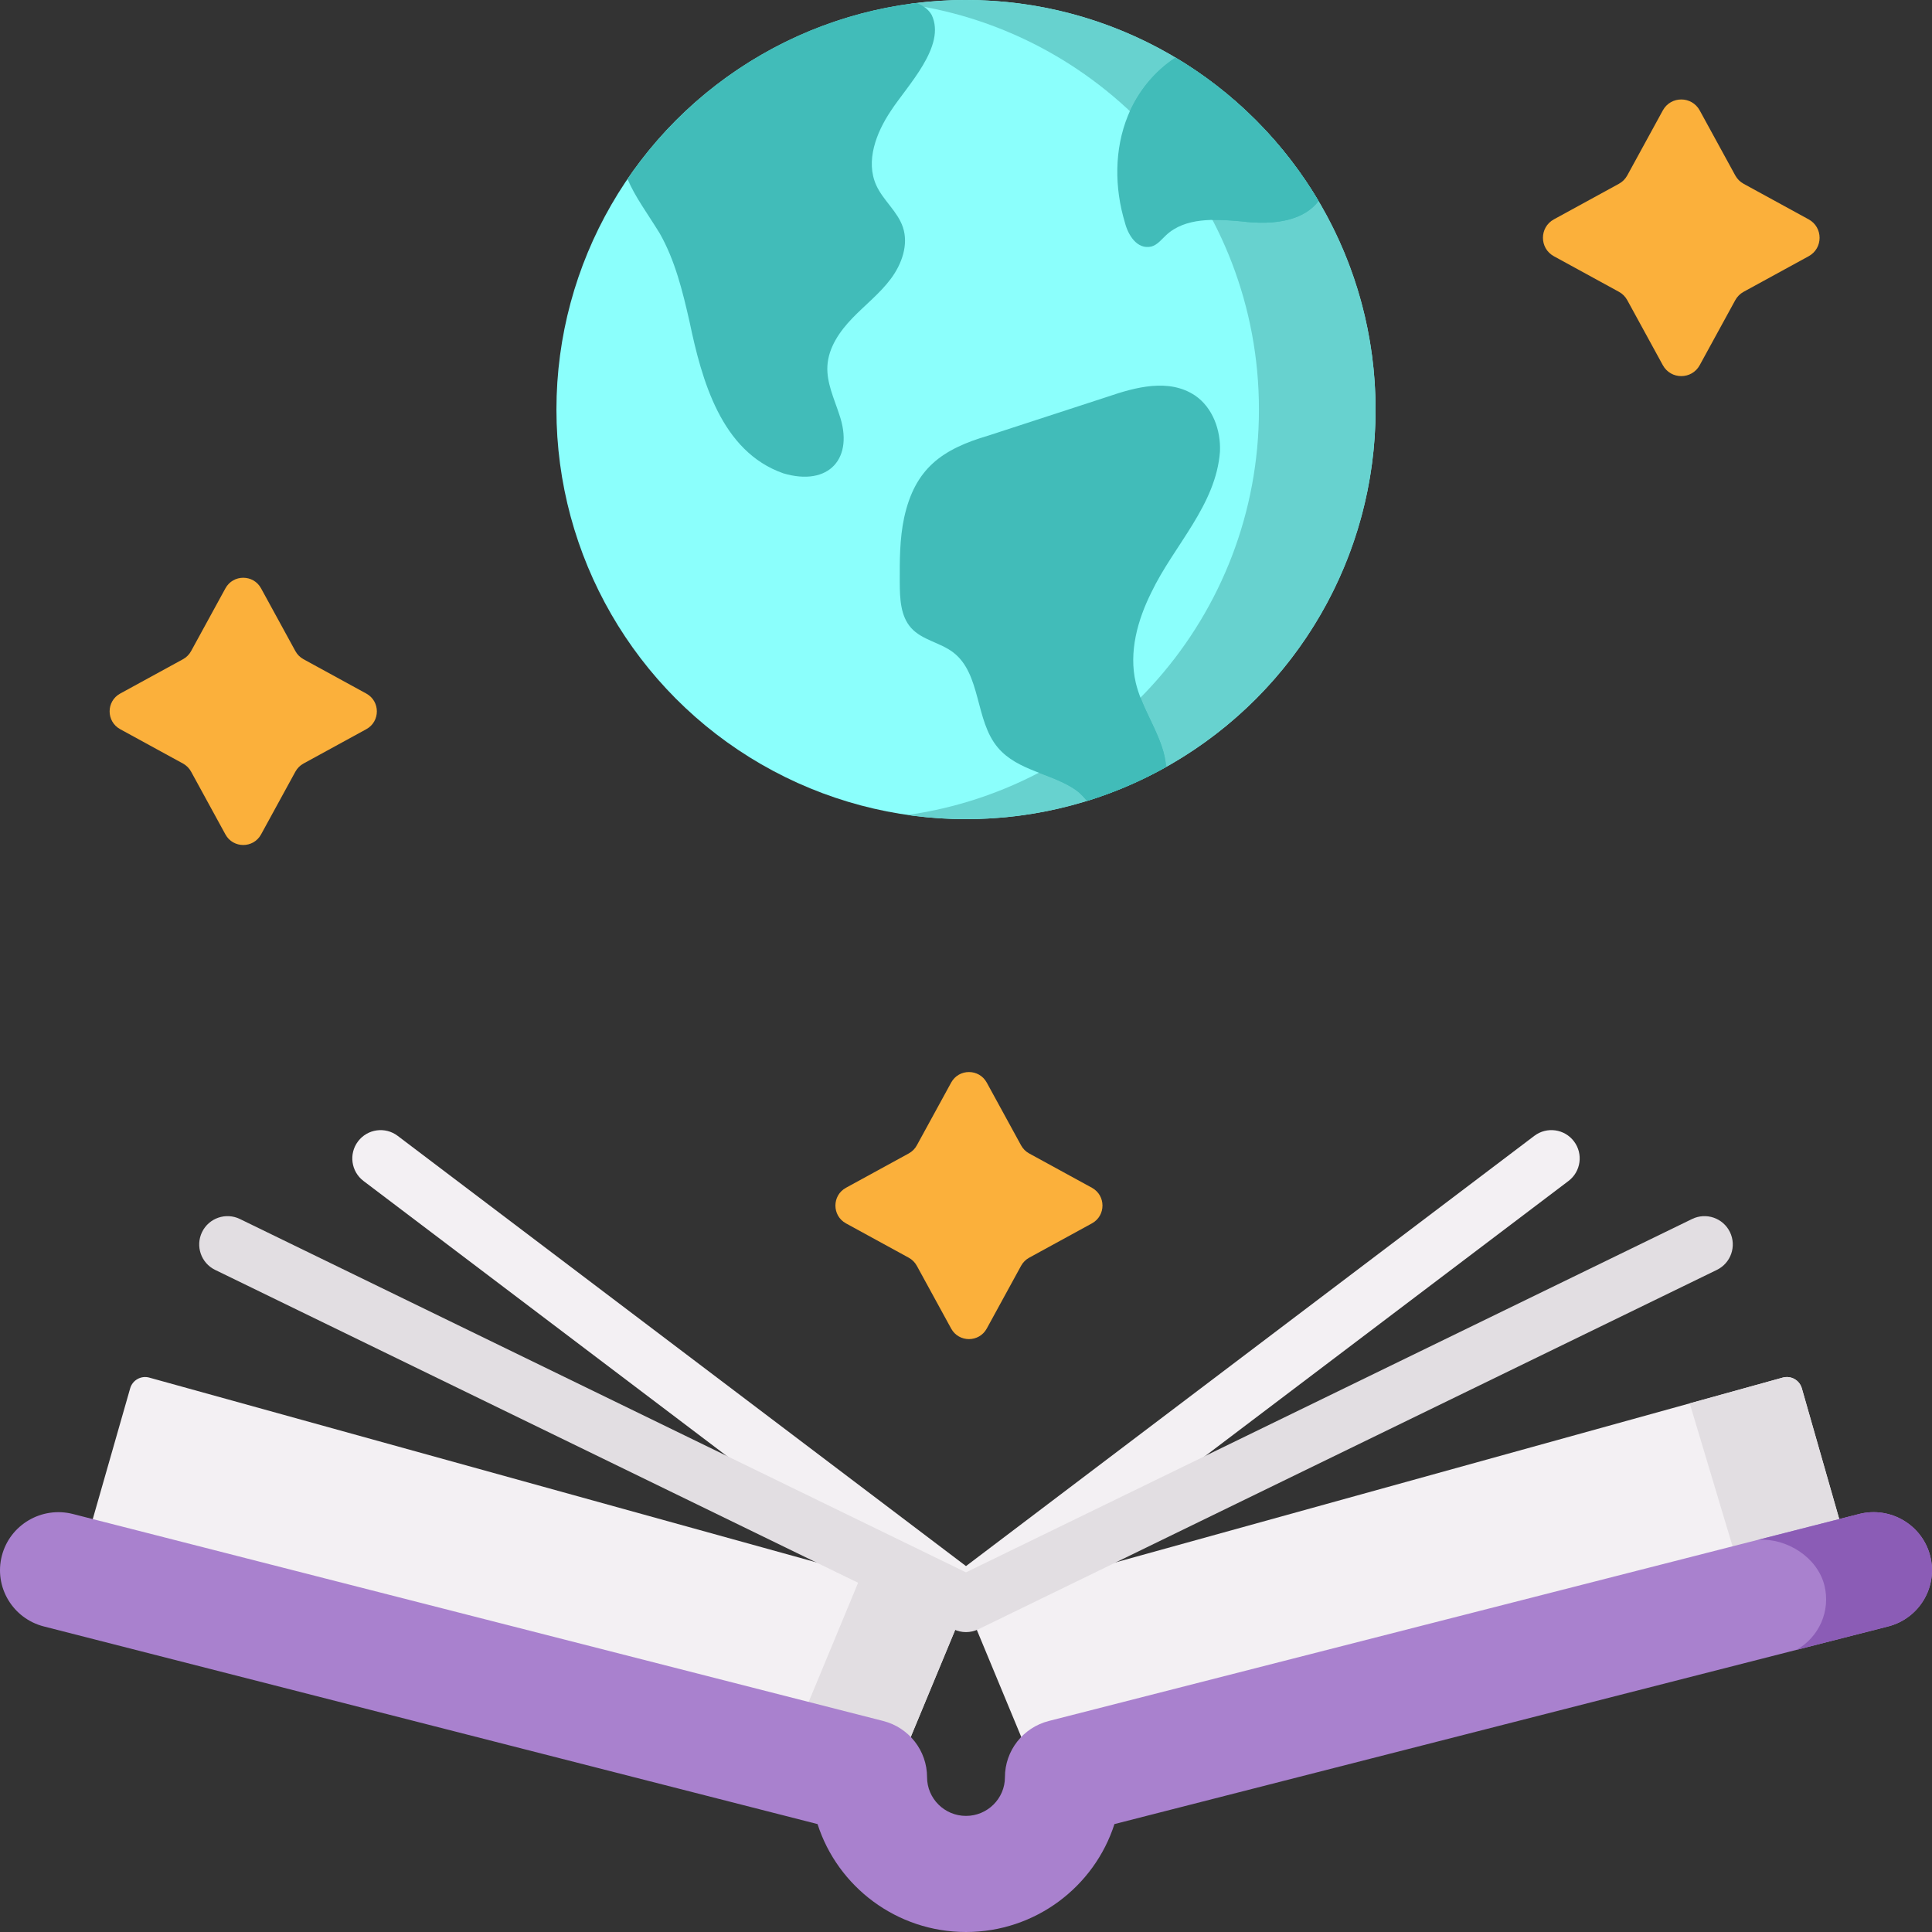
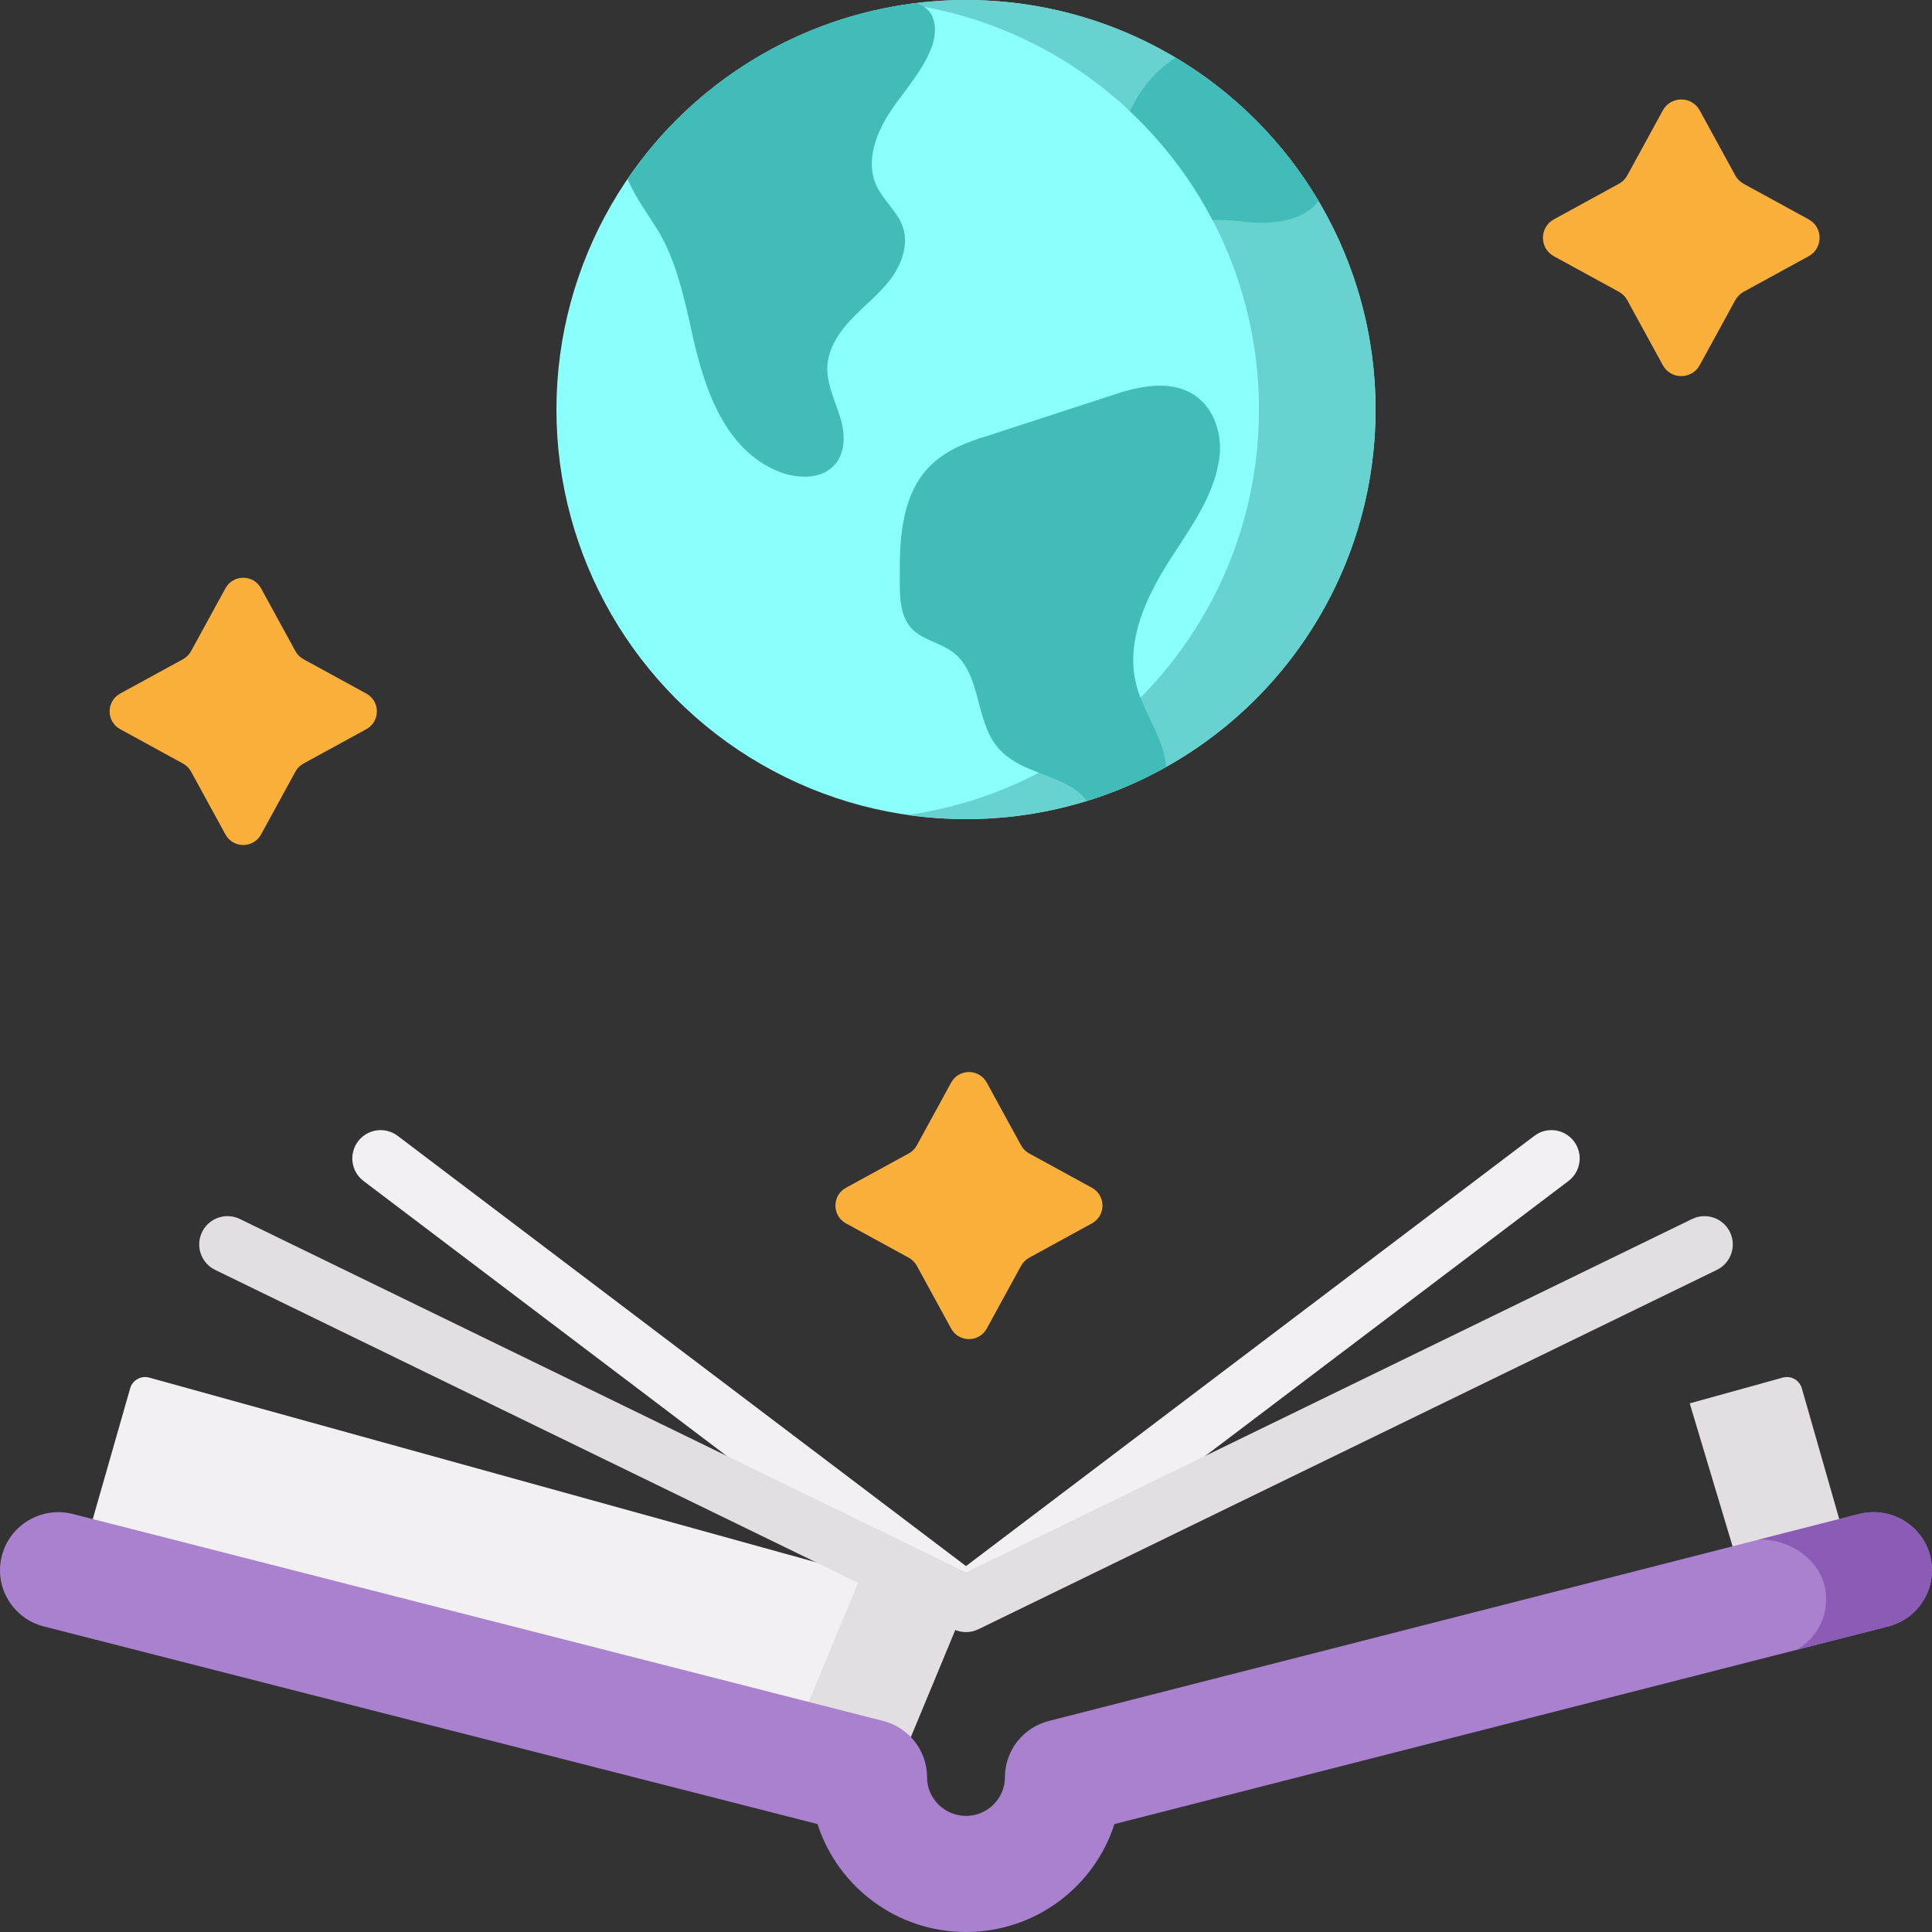
<svg xmlns="http://www.w3.org/2000/svg" version="1.1" width="512" height="512" x="0" y="0" viewBox="0 0 512 512" style="enable-background:new 0 0 512 512" xml:space="preserve" class="">
  <rect x="0" y="0" width="512" height="512" fill="#333333" stroke="none" />
  <g>
    <g>
      <g fill="#fec165">
        <path d="m289.373 314.772-16.636-9.099c-.902-.493-1.644-1.235-2.138-2.138l-9.099-16.636c-2.04-3.729-7.396-3.729-9.436 0l-9.099 16.636c-.493.902-1.235 1.644-2.138 2.138l-16.636 9.099c-3.729 2.04-3.729 7.396 0 9.436l16.636 9.099c.902.493 1.644 1.235 2.138 2.138l9.099 16.636c2.04 3.729 7.396 3.729 9.436 0l9.099-16.636c.493-.902 1.235-1.644 2.138-2.138l16.636-9.099c3.729-2.04 3.729-7.397 0-9.436z" fill="#fbb03b" data-original="#fec165" class="" />
        <path d="m479.313 58.133-17.233-9.425c-.935-.511-1.703-1.28-2.214-2.214l-9.426-17.234c-2.113-3.863-7.661-3.863-9.774 0l-9.425 17.233c-.511.935-1.28 1.703-2.214 2.214l-17.233 9.425c-3.863 2.113-3.863 7.661 0 9.774l17.233 9.425c.935.511 1.703 1.28 2.214 2.214l9.425 17.233c2.113 3.863 7.661 3.863 9.774 0l9.425-17.233c.511-.935 1.28-1.703 2.214-2.214l17.233-9.425c3.864-2.112 3.864-7.66.001-9.773z" fill="#fbb03b" data-original="#fec165" class="" />
        <path d="m97.073 183.802-16.647-9.104c-.903-.494-1.645-1.236-2.139-2.139l-9.104-16.647c-2.041-3.732-7.401-3.732-9.442 0l-9.104 16.647c-.494.903-1.236 1.645-2.139 2.139l-16.647 9.104c-3.732 2.041-3.732 7.401 0 9.442l16.647 9.105c.903.494 1.645 1.236 2.139 2.139l9.104 16.647c2.041 3.732 7.401 3.732 9.442 0l9.104-16.647c.494-.903 1.236-1.645 2.139-2.139l16.647-9.105c3.732-2.042 3.732-7.401 0-9.442z" fill="#fbb03b" data-original="#fec165" class="" />
      </g>
      <path d="m21.023 415.015 13.474-47.097c.622-2.175 2.882-3.442 5.062-2.838l216.441 59.946-19.432 46.833z" fill="#f3f0f3" data-original="#f3f0f3" class="" />
      <g>
        <g>
          <g>
            <path d="m228.28 417.349-19.569 47.164 27.857 7.346 19.432-46.833z" fill="#e2dee2" data-original="#e2dee2" class="" />
          </g>
        </g>
      </g>
-       <path d="m490.977 415.015-13.474-47.097c-.622-2.175-2.882-3.442-5.062-2.838l-216.441 59.946 19.432 46.833z" fill="#f3f0f3" data-original="#f3f0f3" class="" />
      <g>
        <g>
          <g>
            <path d="m462.931 422.411 28.046-7.397-13.474-47.097c-.622-2.175-2.882-3.442-5.062-2.838l-24.648 6.827z" fill="#e2dee2" data-original="#e2dee2" class="" />
          </g>
        </g>
      </g>
      <circle cx="256" cy="108.539" fill="#8bfffc" r="108.54" data-original="#01d0fb" class="" />
      <path d="m256 0c-5.247 0-10.405.38-15.453 1.1 52.624 7.502 93.087 52.742 93.087 107.439 0 54.698-40.463 99.937-93.087 107.439 5.048.72 10.206 1.1 15.453 1.1 59.945 0 108.54-48.595 108.54-108.539s-48.595-108.539-108.54-108.539z" fill="#67d2cf" data-original="#01c0fa" class="" />
      <path d="m239.28 60.222c1.544 4.617-.289 9.764-3.198 13.662-2.914 3.903-6.816 6.927-10.193 10.429s-6.348 7.8-6.619 12.663c-.246 4.404 1.746 8.572 3.112 12.769 4.129 11.742-2.759 19.281-14.805 15.688-16.474-5.789-21.607-24.723-24.848-40.203-1.833-8.051-3.816-16.204-7.892-23.382-3.353-5.446-6.575-9.725-8.543-14.429 17.217-25.22 44.781-42.803 76.581-46.634h.005c1.659.598 3.14 1.64 4.014 3.155 3.965 8.273-6.508 18.794-10.82 25.456-3.898 5.803-6.739 13.309-3.864 19.677 1.812 4.029 5.671 6.957 7.07 11.149z" fill="#41bcb9" data-original="#00f2a6" class="" />
      <path d="m305.156 156.919c-3.715 7.405-6.059 15.929-4.168 23.999 1.404 5.982 5.002 11.216 6.942 17.048.613 1.804.974 3.584 1.1 5.297-6.594 3.7-13.608 6.729-20.96 9.002-.878-1.042-1.79-2.094-3-2.933-6.435-4.443-15.316-4.983-20.598-11.177-6.146-7.197-4.361-19.566-11.901-25.292-3.42-2.595-8.196-3.237-11.081-6.421-2.851-3.14-3.025-7.81-3.044-12.055-.024-5.774-.043-11.602 1.172-17.246 2.861-13.025 10.063-18.119 22.33-21.713 10.54-3.44 21.081-6.874 31.626-10.309 7.328-2.499 16.189-4.94 23.136-.299 4.674 3.189 6.84 9.199 6.594 14.853-1.056 14.216-12.224 24.897-18.148 37.246z" fill="#41bcb9" data-original="#00f2a6" class="" />
-       <path d="m288.07 212.265c7.352-2.272 14.366-5.302 20.96-9.002-.125-1.713-.487-3.493-1.1-5.297-1.501-4.513-3.985-8.671-5.687-13.092-7.861 7.943-16.939 14.68-26.934 19.904 3.38 1.31 6.824 2.526 9.759 4.553 1.212.84 2.124 1.892 3.002 2.934z" fill="#41bcb9" data-original="#05e39c" class="" />
-       <path d="m349.436 53.276c-3.763 4.94-11.143 6.565-20.574 5.374-6.903-.627-14.732-1.066-19.812 3.652-1.225 1.138-2.311 2.59-3.927 3.034-3.84.883-6.213-3.16-7.019-6.382-2.769-9.199-2.827-19.359.796-28.259 2.542-6.257 6.976-11.751 12.629-15.432 15.591 9.3 28.65 22.397 37.907 38.013z" fill="#41bcb9" data-original="#00f2a6" class="" />
+       <path d="m288.07 212.265z" fill="#41bcb9" data-original="#05e39c" class="" />
      <path d="m311.529 15.262c-5.282 3.439-9.477 8.471-12.082 14.218 8.798 8.276 16.216 18.002 21.868 28.799 2.523-.048 5.093.147 7.547.369 9.431 1.192 16.812-.434 20.574-5.374-9.257-15.614-22.316-28.711-37.907-38.012z" fill="#41bcb9" data-original="#05e39c" class="" />
      <path d="m511.509 412.299c-2.128-8.229-10.564-13.185-18.843-11.071l-214.723 54.849c-6.842 1.749-11.625 7.878-11.625 14.9 0 5.655-4.629 10.256-10.318 10.256-5.69 0-10.318-4.601-10.318-10.256 0-7.022-4.783-13.151-11.625-14.9l-214.723-54.849c-8.281-2.112-16.716 2.841-18.843 11.071-2.128 8.229 2.859 16.613 11.138 18.729l205.032 52.373c5.307 16.567 20.935 28.599 39.339 28.599s34.032-12.032 39.34-28.599l205.032-52.373c8.278-2.115 13.265-10.5 11.137-18.729z" fill="#a981ce" data-original="#fe646f" class="" />
      <g>
        <path d="m511.509 412.299c-2.128-8.229-10.564-13.185-18.843-11.071l-26.742 6.831c7.595-.493 15.633 4.617 17.533 11.966 1.781 6.888-1.433 13.87-7.38 17.208l24.295-6.206c8.278-2.115 13.265-10.499 11.137-18.728z" fill="#8b5cb6" data-original="#fd4755" class="" />
      </g>
      <g>
        <g>
          <path d="m256 431.935c-1.594 0-3.188-.507-4.527-1.521l-155.135-117.44c-3.302-2.5-3.953-7.204-1.453-10.506s7.203-3.954 10.507-1.453l150.608 114.013 150.608-114.014c3.303-2.501 8.007-1.851 10.507 1.453 2.5 3.302 1.849 8.006-1.453 10.506l-155.135 117.44c-1.339 1.015-2.933 1.522-4.527 1.522z" fill="#f3f0f3" data-original="#f3f0f3" class="" />
        </g>
      </g>
      <g>
        <g>
          <path d="m256 432.526c-1.123 0-2.246-.252-3.282-.756l-195.708-95.236c-3.725-1.812-5.274-6.302-3.462-10.026 1.813-3.724 6.303-5.271 10.026-3.462l192.426 93.64 192.426-93.64c3.725-1.811 8.213-.261 10.026 3.462 1.812 3.725.262 8.214-3.462 10.026l-195.708 95.236c-1.036.504-2.159.756-3.282.756z" fill="#e2dee2" data-original="#e2dee2" class="" />
        </g>
      </g>
    </g>
  </g>
</svg>